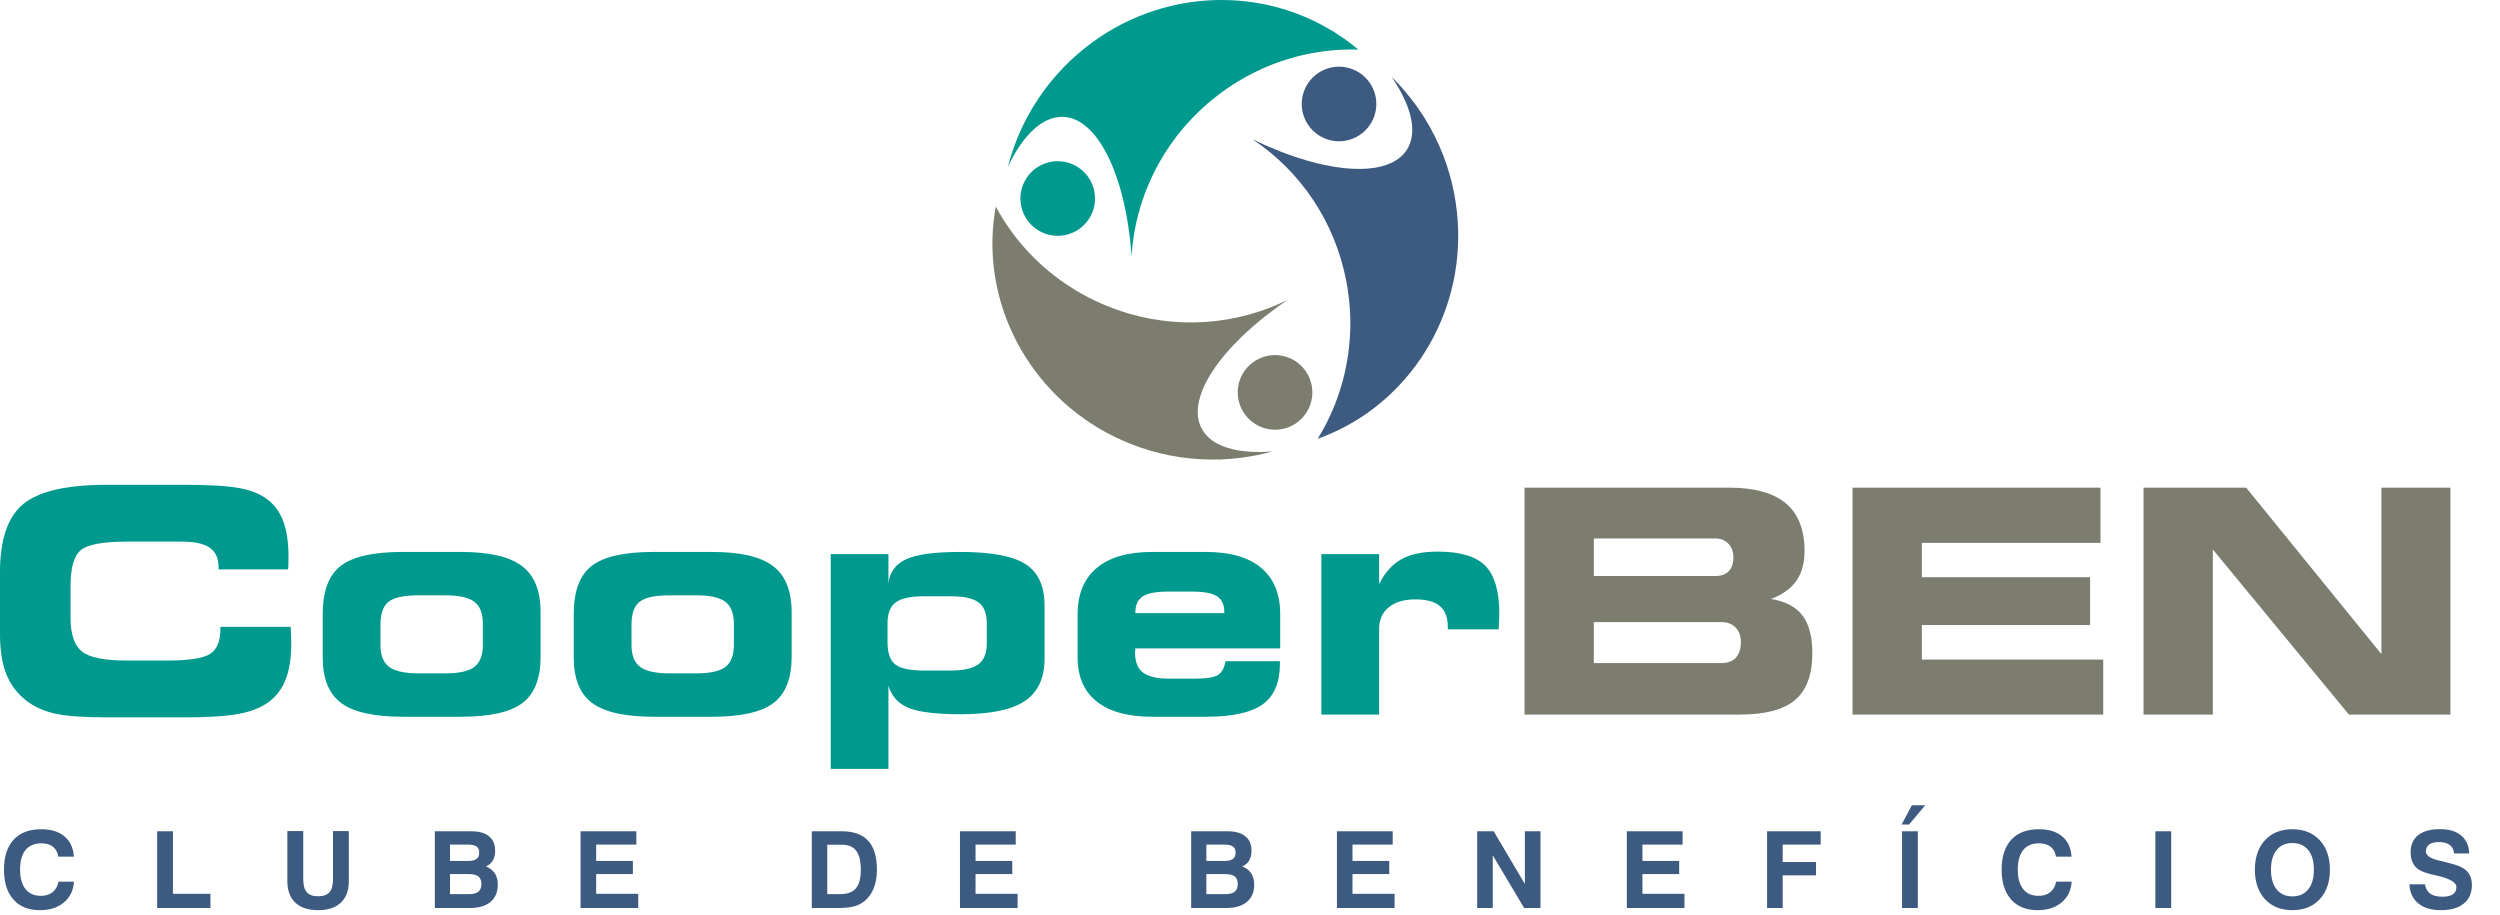
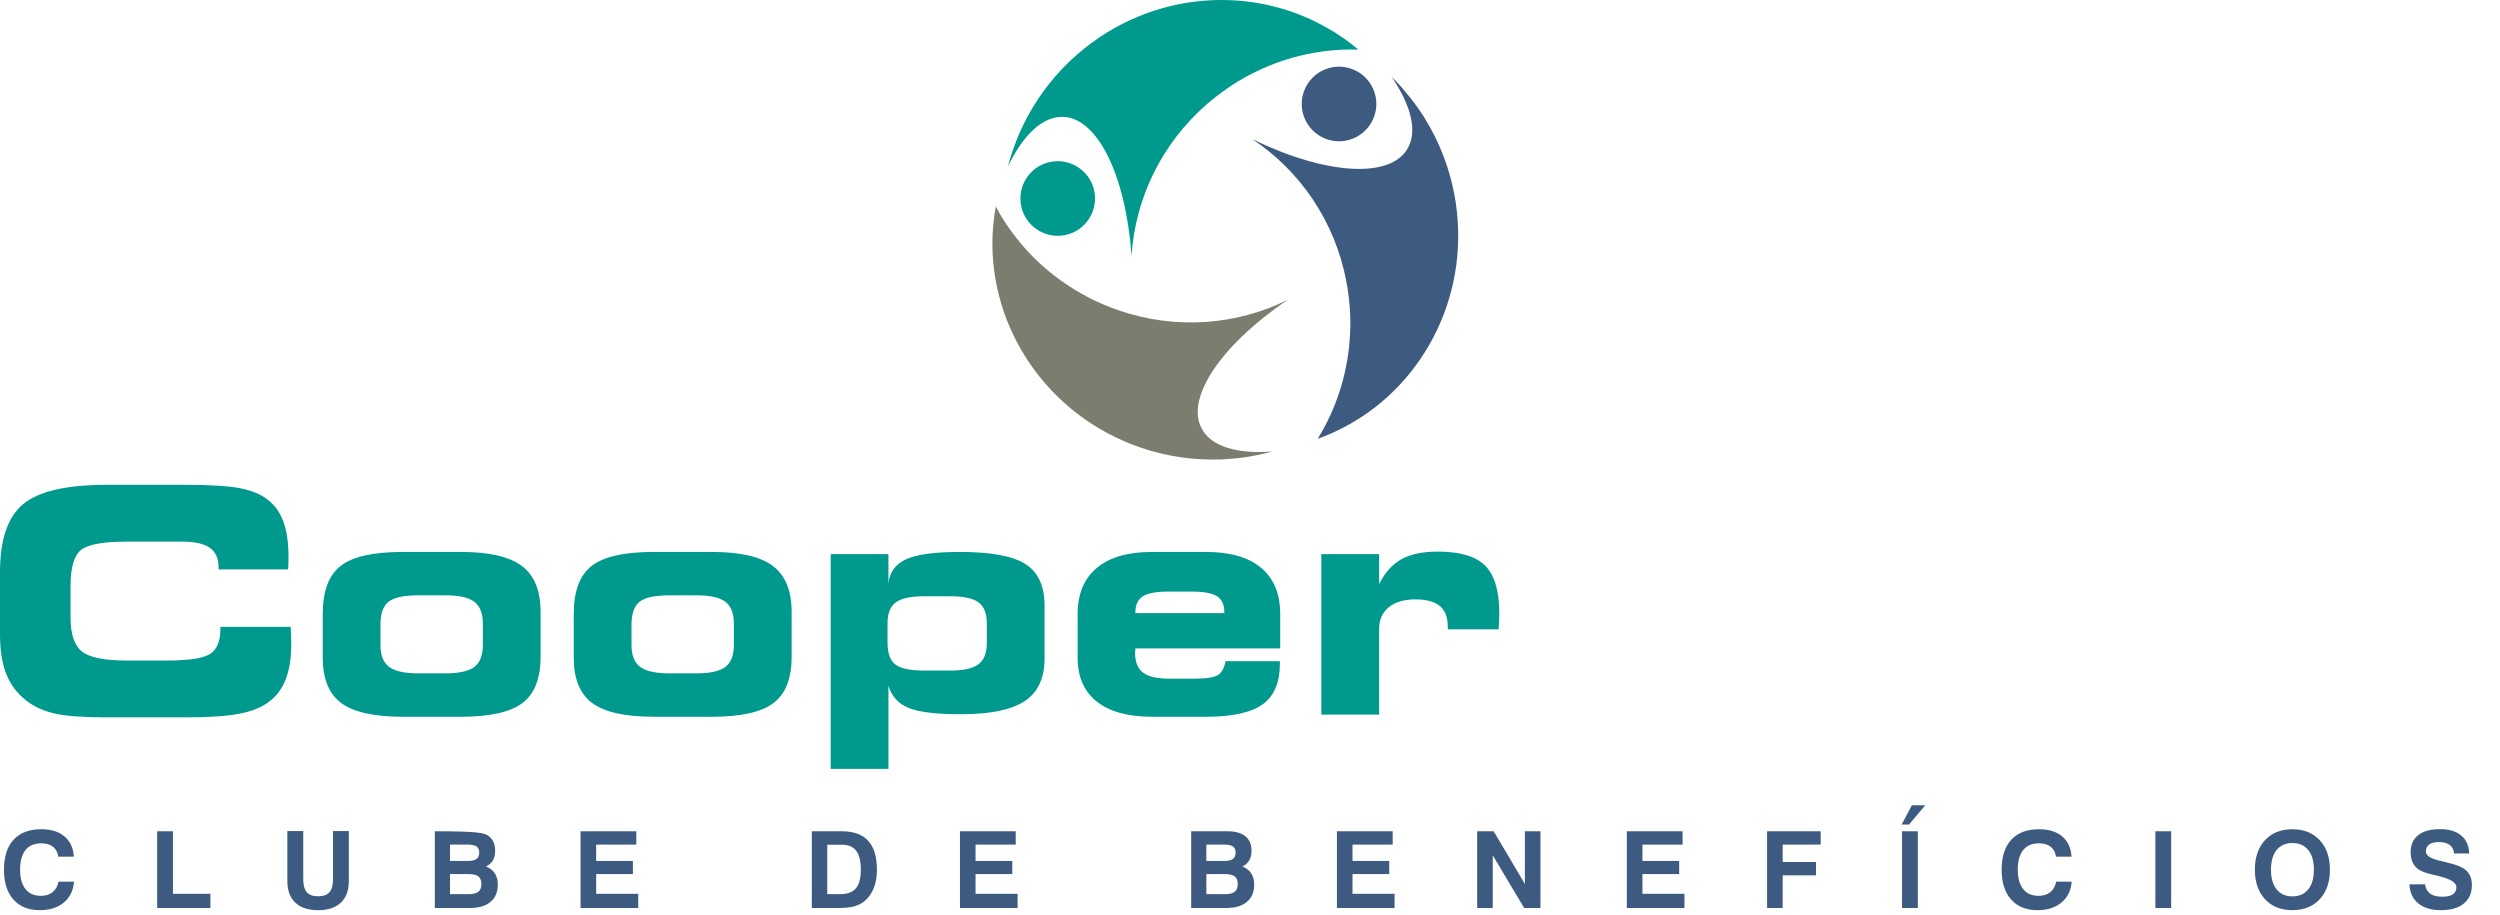
<svg xmlns="http://www.w3.org/2000/svg" width="164px" height="60px" viewBox="0 0 164 60" version="1.1">
  <title>logo_footer</title>
  <defs>
    <filter id="filter-1">
      <feColorMatrix in="SourceGraphic" type="matrix" values="0 0 0 0 1 0 0 0 0 1 0 0 0 0 1 0 0 0 1 0" />
    </filter>
  </defs>
  <g id="Home" stroke="none" stroke-width="1" fill="none" fill-rule="evenodd">
    <g id="logo_footer" transform="translate(-130, -4007)" filter="url(#filter-1)">
      <g transform="translate(130, 4007)">
        <path d="M70.892,11.092 C69.822,10.261 68.285,10.451 67.456,11.518 C66.624,12.584 66.817,14.123 67.883,14.953 C68.948,15.784 70.487,15.594 71.316,14.526 C72.148,13.46 71.958,11.921 70.892,11.092 Z" id="Fill-6" fill="#00998E" />
        <path d="M66.907,8.666 C66.846,8.808 66.786,8.947 66.728,9.088 C66.655,9.272 66.587,9.456 66.522,9.639 C66.478,9.759 66.434,9.878 66.395,9.998 C66.293,10.305 66.2,10.617 66.12,10.928 C67.111,8.859 68.393,7.612 69.753,7.667 C70.863,7.711 71.849,8.627 72.619,10.125 C72.683,10.249 72.747,10.378 72.807,10.508 C72.846,10.594 72.884,10.683 72.924,10.771 C72.982,10.908 73.039,11.048 73.094,11.194 C73.129,11.286 73.165,11.381 73.2,11.479 C73.253,11.627 73.304,11.779 73.353,11.937 C73.386,12.038 73.419,12.14 73.45,12.244 C73.497,12.403 73.541,12.569 73.585,12.735 C73.614,12.843 73.643,12.952 73.671,13.064 C73.711,13.235 73.748,13.409 73.786,13.586 C73.81,13.701 73.837,13.814 73.859,13.931 C73.895,14.114 73.927,14.305 73.958,14.495 C73.978,14.612 73.998,14.725 74.016,14.842 C74.049,15.052 74.073,15.266 74.102,15.481 C74.114,15.585 74.129,15.687 74.14,15.793 C74.175,16.118 74.206,16.445 74.231,16.779 C74.465,13.077 76.159,9.434 79.23,6.782 C79.462,6.581 79.701,6.394 79.942,6.21 C79.997,6.168 80.052,6.126 80.11,6.084 C80.329,5.923 80.552,5.765 80.78,5.617 C80.802,5.602 80.824,5.584 80.848,5.569 C81.105,5.403 81.363,5.248 81.627,5.1 C81.671,5.075 81.713,5.053 81.755,5.029 C81.989,4.901 82.228,4.779 82.467,4.664 C84.574,3.652 86.856,3.185 89.107,3.254 C88.81,3.001 88.505,2.769 88.194,2.546 C88.078,2.464 87.961,2.391 87.844,2.314 C87.705,2.221 87.572,2.124 87.431,2.037 C87.422,2.035 87.413,2.035 87.404,2.035 C82.341,-1.074 75.559,-0.656 70.711,3.53 C69.318,4.733 68.217,6.141 67.398,7.665 C67.394,7.669 67.39,7.671 67.385,7.676 C67.369,7.707 67.356,7.738 67.341,7.768 C67.266,7.908 67.199,8.049 67.129,8.191 C67.053,8.35 66.978,8.507 66.907,8.666 Z" id="Fill-7" fill="#00998E" />
        <path d="M86.92,4.554 C85.669,5.062 85.065,6.489 85.574,7.742 C86.082,8.993 87.508,9.597 88.76,9.088 C90.013,8.58 90.617,7.151 90.108,5.9 C89.6,4.649 88.171,4.045 86.92,4.554 Z" id="Fill-8" fill="#3D5A81" />
        <path d="M95.397,12.713 C95.052,10.906 94.385,9.248 93.474,7.778 C93.474,7.773 93.472,7.766 93.469,7.762 C93.452,7.731 93.431,7.702 93.412,7.673 C93.328,7.541 93.241,7.412 93.153,7.282 C93.055,7.138 92.954,6.992 92.85,6.851 C92.759,6.727 92.669,6.606 92.574,6.486 C92.454,6.331 92.328,6.181 92.202,6.033 C92.12,5.933 92.041,5.836 91.955,5.741 C91.74,5.5 91.517,5.265 91.287,5.04 C92.582,6.931 93.023,8.666 92.295,9.816 C91.7,10.756 90.409,11.154 88.722,11.07 C88.589,11.063 88.452,11.054 88.315,11.041 C88.216,11.032 88.114,11.021 88.012,11.008 C87.871,10.99 87.727,10.971 87.583,10.948 C87.477,10.93 87.371,10.913 87.263,10.893 C87.114,10.866 86.962,10.835 86.812,10.802 C86.699,10.778 86.588,10.754 86.475,10.727 C86.321,10.689 86.164,10.647 86.007,10.605 C85.892,10.574 85.775,10.544 85.655,10.508 C85.496,10.462 85.335,10.408 85.171,10.356 C85.052,10.318 84.932,10.281 84.811,10.239 C84.642,10.181 84.47,10.117 84.3,10.052 C84.181,10.008 84.063,9.966 83.946,9.92 C83.756,9.845 83.566,9.763 83.376,9.683 C83.269,9.639 83.166,9.597 83.059,9.551 C82.765,9.42 82.464,9.283 82.164,9.137 C85.255,11.191 87.563,14.479 88.322,18.466 C88.379,18.767 88.424,19.065 88.463,19.364 C88.472,19.437 88.478,19.509 88.488,19.58 C88.519,19.85 88.543,20.12 88.558,20.387 C88.558,20.416 88.563,20.445 88.563,20.475 C88.58,20.779 88.585,21.084 88.583,21.385 C88.58,21.433 88.578,21.482 88.578,21.528 C88.571,21.794 88.558,22.059 88.538,22.322 C88.361,24.657 87.625,26.868 86.44,28.785 C86.741,28.677 87.035,28.557 87.324,28.431 C87.369,28.411 87.415,28.391 87.462,28.369 C87.747,28.241 88.026,28.104 88.3,27.958 C88.311,27.952 88.322,27.947 88.333,27.94 C88.333,27.94 88.335,27.938 88.335,27.938 C93.569,25.11 96.6,19.012 95.397,12.713 Z" id="Fill-9" fill="#3D5A81" />
-         <path d="M83.979,23.317 C82.642,23.131 81.405,24.064 81.217,25.402 C81.034,26.744 81.967,27.98 83.307,28.166 C84.645,28.352 85.881,27.416 86.067,26.079 C86.252,24.739 85.319,23.503 83.979,23.317 Z" id="Fill-10" fill="#7C7C6F" />
        <path d="M81.112,30.065 C81.264,30.048 81.414,30.03 81.563,30.01 C81.761,29.981 81.961,29.948 82.157,29.912 C82.276,29.89 82.396,29.871 82.515,29.846 C82.834,29.778 83.15,29.705 83.462,29.616 C81.175,29.793 79.453,29.305 78.823,28.102 C78.308,27.118 78.604,25.806 79.515,24.391 C79.592,24.274 79.672,24.155 79.756,24.036 C79.811,23.958 79.869,23.881 79.926,23.801 C80.015,23.686 80.105,23.569 80.2,23.452 C80.267,23.368 80.335,23.286 80.404,23.204 C80.504,23.089 80.605,22.975 80.709,22.859 C80.787,22.775 80.864,22.689 80.946,22.603 C81.052,22.492 81.165,22.38 81.277,22.267 C81.366,22.178 81.454,22.09 81.547,22.001 C81.662,21.893 81.783,21.782 81.905,21.672 C82.002,21.584 82.1,21.495 82.202,21.404 C82.327,21.296 82.463,21.185 82.595,21.075 C82.701,20.989 82.803,20.902 82.911,20.814 C83.059,20.697 83.214,20.582 83.367,20.465 C83.468,20.387 83.566,20.31 83.669,20.235 C83.93,20.042 84.2,19.855 84.474,19.669 C81.151,21.316 77.152,21.67 73.317,20.336 C73.032,20.237 72.753,20.126 72.477,20.011 C72.404,19.981 72.331,19.95 72.26,19.918 C72.022,19.815 71.787,19.704 71.557,19.589 C71.522,19.571 71.487,19.556 71.449,19.536 C71.184,19.401 70.925,19.255 70.671,19.107 C70.62,19.076 70.571,19.045 70.52,19.016 C70.306,18.884 70.094,18.749 69.886,18.608 C67.944,17.285 66.392,15.538 65.322,13.548 C65.265,13.862 65.222,14.177 65.187,14.49 C65.18,14.539 65.176,14.588 65.172,14.636 C65.138,14.948 65.119,15.26 65.107,15.571 C65.107,15.583 65.107,15.596 65.107,15.607 C65.107,15.609 65.107,15.609 65.107,15.609 C64.942,21.557 68.705,27.231 74.761,29.34 C76.499,29.944 78.27,30.193 79.997,30.141 C80.004,30.143 80.008,30.145 80.012,30.147 C80.046,30.145 80.079,30.141 80.112,30.141 C80.273,30.134 80.433,30.122 80.592,30.109 C80.765,30.098 80.939,30.083 81.114,30.065 L81.112,30.065 Z" id="Fill-11" fill="#7C7C6F" />
-         <path d="M4.853,57.836 C4.816,58.409 4.595,58.865 4.192,59.201 C3.79,59.539 3.265,59.707 2.618,59.707 C1.873,59.707 1.293,59.475 0.88,59.008 C0.466,58.544 0.261,57.892 0.261,57.052 C0.261,56.194 0.471,55.539 0.893,55.084 C1.313,54.626 1.919,54.398 2.711,54.398 C3.352,54.398 3.86,54.555 4.232,54.869 C4.606,55.183 4.809,55.625 4.846,56.198 L3.825,56.198 C3.781,55.913 3.664,55.696 3.476,55.548 C3.288,55.398 3.031,55.322 2.711,55.322 C2.255,55.322 1.908,55.471 1.672,55.765 C1.435,56.059 1.318,56.488 1.318,57.052 C1.318,57.598 1.435,58.022 1.672,58.321 C1.906,58.619 2.242,58.767 2.677,58.767 C2.992,58.767 3.248,58.688 3.449,58.528 C3.648,58.367 3.779,58.137 3.838,57.836 L4.853,57.836 Z M10.31,59.565 L10.31,54.531 L11.345,54.531 L11.345,58.635 L13.804,58.635 L13.804,59.565 L10.31,59.565 Z M18.85,54.518 L19.893,54.518 L19.893,57.675 C19.893,58.064 19.97,58.35 20.125,58.528 C20.28,58.706 20.526,58.796 20.864,58.796 C21.207,58.796 21.454,58.707 21.611,58.531 C21.768,58.352 21.846,58.067 21.846,57.675 L21.846,54.518 L22.883,54.518 L22.883,57.788 C22.883,58.407 22.71,58.88 22.365,59.209 C22.018,59.541 21.522,59.707 20.873,59.707 C20.218,59.707 19.718,59.541 19.372,59.212 C19.022,58.882 18.85,58.407 18.85,57.788 L18.85,54.518 Z M29.52,58.657 L30.745,58.657 C31.035,58.657 31.247,58.604 31.379,58.497 C31.512,58.394 31.579,58.228 31.579,58.002 C31.579,57.768 31.512,57.598 31.384,57.494 C31.252,57.392 31.037,57.339 30.739,57.339 L29.52,57.339 L29.52,58.657 Z M29.52,56.479 L30.701,56.479 C30.955,56.479 31.141,56.435 31.26,56.346 C31.379,56.26 31.437,56.121 31.437,55.933 C31.437,55.747 31.382,55.615 31.265,55.532 C31.152,55.449 30.962,55.406 30.694,55.406 L29.52,55.406 L29.52,56.479 Z M28.525,59.565 L28.525,54.531 L30.9,54.531 C31.413,54.531 31.806,54.639 32.076,54.858 C32.346,55.075 32.481,55.391 32.481,55.806 C32.481,56.061 32.432,56.273 32.333,56.443 C32.231,56.616 32.081,56.747 31.882,56.839 C32.14,56.945 32.335,57.098 32.463,57.295 C32.591,57.491 32.655,57.737 32.655,58.031 C32.655,58.519 32.496,58.9 32.178,59.165 C31.857,59.433 31.406,59.565 30.82,59.565 L28.525,59.565 Z M38.084,59.565 L38.084,54.531 L41.743,54.531 L41.743,55.406 L39.108,55.406 L39.108,56.479 L41.518,56.479 L41.518,57.339 L39.108,57.339 L39.108,58.635 L41.867,58.635 L41.867,59.565 L38.084,59.565 Z M54.269,58.657 L55.1,58.657 C55.582,58.657 55.93,58.531 56.144,58.279 C56.36,58.026 56.469,57.618 56.469,57.052 C56.469,56.49 56.367,56.076 56.166,55.811 C55.967,55.546 55.653,55.413 55.226,55.413 L54.269,55.413 L54.269,58.657 Z M53.254,59.565 L53.254,54.531 L55.226,54.531 C56,54.531 56.577,54.741 56.955,55.157 C57.336,55.574 57.526,56.207 57.526,57.054 C57.526,57.514 57.455,57.921 57.316,58.27 C57.174,58.621 56.971,58.904 56.706,59.119 C56.504,59.278 56.277,59.393 56.02,59.462 C55.765,59.53 55.408,59.565 54.945,59.565 L53.254,59.565 Z M62.974,59.565 L62.974,54.531 L66.631,54.531 L66.631,55.406 L63.996,55.406 L63.996,56.479 L66.405,56.479 L66.405,57.339 L63.996,57.339 L63.996,58.635 L66.755,58.635 L66.755,59.565 L62.974,59.565 Z M79.137,58.657 L80.362,58.657 C80.654,58.657 80.864,58.604 80.997,58.497 C81.129,58.394 81.195,58.228 81.195,58.002 C81.195,57.768 81.131,57.598 81.001,57.494 C80.87,57.392 80.656,57.339 80.355,57.339 L79.137,57.339 L79.137,58.657 Z M79.137,56.479 L80.317,56.479 C80.574,56.479 80.76,56.435 80.879,56.346 C80.997,56.26 81.056,56.121 81.056,55.933 C81.056,55.747 80.999,55.615 80.883,55.532 C80.768,55.449 80.578,55.406 80.311,55.406 L79.137,55.406 L79.137,56.479 Z M78.142,59.565 L78.142,54.531 L80.517,54.531 C81.032,54.531 81.423,54.639 81.695,54.858 C81.963,55.075 82.1,55.391 82.1,55.806 C82.1,56.061 82.049,56.273 81.949,56.443 C81.85,56.616 81.7,56.747 81.498,56.839 C81.759,56.945 81.954,57.098 82.082,57.295 C82.21,57.491 82.275,57.737 82.275,58.031 C82.275,58.519 82.115,58.9 81.795,59.165 C81.476,59.433 81.025,59.565 80.439,59.565 L78.142,59.565 Z M87.702,59.565 L87.702,54.531 L91.36,54.531 L91.36,55.406 L88.724,55.406 L88.724,56.479 L91.134,56.479 L91.134,57.339 L88.724,57.339 L88.724,58.635 L91.484,58.635 L91.484,59.565 L87.702,59.565 Z M96.903,59.565 L96.903,54.531 L97.986,54.531 L100.032,57.991 L100.032,54.531 L101.055,54.531 L101.055,59.565 L99.985,59.565 L97.925,56.108 L97.925,59.565 L96.903,59.565 Z M106.72,59.565 L106.72,54.531 L110.377,54.531 L110.377,55.406 L107.744,55.406 L107.744,56.479 L110.154,56.479 L110.154,57.339 L107.744,57.339 L107.744,58.635 L110.501,58.635 L110.501,59.565 L106.72,59.565 Z M115.921,59.565 L115.921,54.531 L119.436,54.531 L119.436,55.406 L116.945,55.406 L116.945,56.547 L119.129,56.547 L119.129,57.423 L116.945,57.423 L116.945,59.565 L115.921,59.565 Z M124.774,59.565 L124.774,54.531 L125.809,54.531 L125.809,59.565 L124.774,59.565 Z M126.299,52.824 L125.231,54.091 L124.745,54.091 L125.419,52.824 L126.299,52.824 Z M135.902,57.836 C135.862,58.409 135.641,58.865 135.239,59.201 C134.839,59.539 134.312,59.707 133.666,59.707 C132.922,59.707 132.342,59.475 131.929,59.008 C131.515,58.544 131.307,57.892 131.307,57.052 C131.307,56.194 131.52,55.539 131.94,55.084 C132.362,54.626 132.968,54.398 133.758,54.398 C134.401,54.398 134.907,54.555 135.281,54.869 C135.654,55.183 135.858,55.625 135.893,56.198 L134.872,56.198 C134.827,55.913 134.712,55.696 134.525,55.548 C134.334,55.398 134.08,55.322 133.758,55.322 C133.304,55.322 132.957,55.471 132.721,55.765 C132.484,56.059 132.365,56.488 132.365,57.052 C132.365,57.598 132.484,58.022 132.718,58.321 C132.955,58.619 133.288,58.767 133.724,58.767 C134.038,58.767 134.297,58.688 134.496,58.528 C134.697,58.367 134.825,58.137 134.885,57.836 L135.902,57.836 Z M141.392,59.565 L141.392,54.531 L142.429,54.531 L142.429,59.565 L141.392,59.565 Z M148.976,57.052 C148.976,57.606 149.1,58.035 149.346,58.343 C149.593,58.65 149.936,58.802 150.378,58.802 C150.825,58.802 151.172,58.65 151.42,58.343 C151.669,58.035 151.791,57.606 151.791,57.052 C151.791,56.499 151.669,56.07 151.42,55.762 C151.172,55.455 150.825,55.303 150.378,55.303 C149.936,55.303 149.593,55.455 149.346,55.76 C149.1,56.066 148.976,56.496 148.976,57.052 Z M147.919,57.052 C147.919,56.24 148.143,55.592 148.585,55.115 C149.029,54.637 149.626,54.398 150.378,54.398 C151.13,54.398 151.729,54.637 152.174,55.117 C152.62,55.596 152.843,56.24 152.843,57.052 C152.843,57.863 152.62,58.509 152.174,58.989 C151.729,59.466 151.13,59.707 150.378,59.707 C149.626,59.707 149.029,59.466 148.585,58.989 C148.143,58.509 147.919,57.863 147.919,57.052 Z M158.059,58.011 L159.081,58.011 C159.121,58.287 159.233,58.491 159.419,58.624 C159.607,58.758 159.877,58.825 160.231,58.825 C160.531,58.825 160.759,58.77 160.912,58.663 C161.064,58.557 161.14,58.398 161.14,58.19 C161.14,57.883 160.702,57.631 159.824,57.43 L159.793,57.423 C159.771,57.418 159.735,57.409 159.687,57.401 C159.218,57.297 158.884,57.182 158.683,57.054 C158.506,56.941 158.369,56.786 158.276,56.594 C158.183,56.401 158.137,56.174 158.137,55.911 C158.137,55.422 158.303,55.046 158.637,54.783 C158.968,54.522 159.448,54.391 160.078,54.391 C160.666,54.391 161.124,54.531 161.455,54.81 C161.787,55.088 161.962,55.479 161.98,55.988 L160.987,55.988 C160.967,55.745 160.874,55.559 160.706,55.431 C160.538,55.303 160.297,55.239 159.985,55.239 C159.713,55.239 159.505,55.291 159.357,55.398 C159.211,55.504 159.138,55.656 159.138,55.851 C159.138,56.118 159.423,56.318 159.996,56.45 C160.151,56.486 160.27,56.514 160.357,56.537 C160.724,56.629 160.985,56.702 161.14,56.753 C161.292,56.806 161.427,56.864 161.54,56.928 C161.745,57.043 161.898,57.193 162.002,57.381 C162.104,57.569 162.156,57.794 162.156,58.055 C162.156,58.579 161.98,58.986 161.626,59.273 C161.272,59.563 160.775,59.707 160.131,59.707 C159.499,59.707 159.001,59.559 158.641,59.265 C158.281,58.973 158.086,58.553 158.059,58.011 Z" id="Fill-12" fill="#3D5A81" />
+         <path d="M4.853,57.836 C4.816,58.409 4.595,58.865 4.192,59.201 C3.79,59.539 3.265,59.707 2.618,59.707 C1.873,59.707 1.293,59.475 0.88,59.008 C0.466,58.544 0.261,57.892 0.261,57.052 C0.261,56.194 0.471,55.539 0.893,55.084 C1.313,54.626 1.919,54.398 2.711,54.398 C3.352,54.398 3.86,54.555 4.232,54.869 C4.606,55.183 4.809,55.625 4.846,56.198 L3.825,56.198 C3.781,55.913 3.664,55.696 3.476,55.548 C3.288,55.398 3.031,55.322 2.711,55.322 C2.255,55.322 1.908,55.471 1.672,55.765 C1.435,56.059 1.318,56.488 1.318,57.052 C1.318,57.598 1.435,58.022 1.672,58.321 C1.906,58.619 2.242,58.767 2.677,58.767 C2.992,58.767 3.248,58.688 3.449,58.528 C3.648,58.367 3.779,58.137 3.838,57.836 L4.853,57.836 Z M10.31,59.565 L10.31,54.531 L11.345,54.531 L11.345,58.635 L13.804,58.635 L13.804,59.565 L10.31,59.565 Z M18.85,54.518 L19.893,54.518 L19.893,57.675 C19.893,58.064 19.97,58.35 20.125,58.528 C20.28,58.706 20.526,58.796 20.864,58.796 C21.207,58.796 21.454,58.707 21.611,58.531 C21.768,58.352 21.846,58.067 21.846,57.675 L21.846,54.518 L22.883,54.518 L22.883,57.788 C22.883,58.407 22.71,58.88 22.365,59.209 C22.018,59.541 21.522,59.707 20.873,59.707 C20.218,59.707 19.718,59.541 19.372,59.212 C19.022,58.882 18.85,58.407 18.85,57.788 L18.85,54.518 Z M29.52,58.657 L30.745,58.657 C31.035,58.657 31.247,58.604 31.379,58.497 C31.512,58.394 31.579,58.228 31.579,58.002 C31.579,57.768 31.512,57.598 31.384,57.494 C31.252,57.392 31.037,57.339 30.739,57.339 L29.52,57.339 L29.52,58.657 Z M29.52,56.479 L30.701,56.479 C30.955,56.479 31.141,56.435 31.26,56.346 C31.379,56.26 31.437,56.121 31.437,55.933 C31.437,55.747 31.382,55.615 31.265,55.532 C31.152,55.449 30.962,55.406 30.694,55.406 L29.52,55.406 L29.52,56.479 Z M28.525,59.565 L28.525,54.531 C31.413,54.531 31.806,54.639 32.076,54.858 C32.346,55.075 32.481,55.391 32.481,55.806 C32.481,56.061 32.432,56.273 32.333,56.443 C32.231,56.616 32.081,56.747 31.882,56.839 C32.14,56.945 32.335,57.098 32.463,57.295 C32.591,57.491 32.655,57.737 32.655,58.031 C32.655,58.519 32.496,58.9 32.178,59.165 C31.857,59.433 31.406,59.565 30.82,59.565 L28.525,59.565 Z M38.084,59.565 L38.084,54.531 L41.743,54.531 L41.743,55.406 L39.108,55.406 L39.108,56.479 L41.518,56.479 L41.518,57.339 L39.108,57.339 L39.108,58.635 L41.867,58.635 L41.867,59.565 L38.084,59.565 Z M54.269,58.657 L55.1,58.657 C55.582,58.657 55.93,58.531 56.144,58.279 C56.36,58.026 56.469,57.618 56.469,57.052 C56.469,56.49 56.367,56.076 56.166,55.811 C55.967,55.546 55.653,55.413 55.226,55.413 L54.269,55.413 L54.269,58.657 Z M53.254,59.565 L53.254,54.531 L55.226,54.531 C56,54.531 56.577,54.741 56.955,55.157 C57.336,55.574 57.526,56.207 57.526,57.054 C57.526,57.514 57.455,57.921 57.316,58.27 C57.174,58.621 56.971,58.904 56.706,59.119 C56.504,59.278 56.277,59.393 56.02,59.462 C55.765,59.53 55.408,59.565 54.945,59.565 L53.254,59.565 Z M62.974,59.565 L62.974,54.531 L66.631,54.531 L66.631,55.406 L63.996,55.406 L63.996,56.479 L66.405,56.479 L66.405,57.339 L63.996,57.339 L63.996,58.635 L66.755,58.635 L66.755,59.565 L62.974,59.565 Z M79.137,58.657 L80.362,58.657 C80.654,58.657 80.864,58.604 80.997,58.497 C81.129,58.394 81.195,58.228 81.195,58.002 C81.195,57.768 81.131,57.598 81.001,57.494 C80.87,57.392 80.656,57.339 80.355,57.339 L79.137,57.339 L79.137,58.657 Z M79.137,56.479 L80.317,56.479 C80.574,56.479 80.76,56.435 80.879,56.346 C80.997,56.26 81.056,56.121 81.056,55.933 C81.056,55.747 80.999,55.615 80.883,55.532 C80.768,55.449 80.578,55.406 80.311,55.406 L79.137,55.406 L79.137,56.479 Z M78.142,59.565 L78.142,54.531 L80.517,54.531 C81.032,54.531 81.423,54.639 81.695,54.858 C81.963,55.075 82.1,55.391 82.1,55.806 C82.1,56.061 82.049,56.273 81.949,56.443 C81.85,56.616 81.7,56.747 81.498,56.839 C81.759,56.945 81.954,57.098 82.082,57.295 C82.21,57.491 82.275,57.737 82.275,58.031 C82.275,58.519 82.115,58.9 81.795,59.165 C81.476,59.433 81.025,59.565 80.439,59.565 L78.142,59.565 Z M87.702,59.565 L87.702,54.531 L91.36,54.531 L91.36,55.406 L88.724,55.406 L88.724,56.479 L91.134,56.479 L91.134,57.339 L88.724,57.339 L88.724,58.635 L91.484,58.635 L91.484,59.565 L87.702,59.565 Z M96.903,59.565 L96.903,54.531 L97.986,54.531 L100.032,57.991 L100.032,54.531 L101.055,54.531 L101.055,59.565 L99.985,59.565 L97.925,56.108 L97.925,59.565 L96.903,59.565 Z M106.72,59.565 L106.72,54.531 L110.377,54.531 L110.377,55.406 L107.744,55.406 L107.744,56.479 L110.154,56.479 L110.154,57.339 L107.744,57.339 L107.744,58.635 L110.501,58.635 L110.501,59.565 L106.72,59.565 Z M115.921,59.565 L115.921,54.531 L119.436,54.531 L119.436,55.406 L116.945,55.406 L116.945,56.547 L119.129,56.547 L119.129,57.423 L116.945,57.423 L116.945,59.565 L115.921,59.565 Z M124.774,59.565 L124.774,54.531 L125.809,54.531 L125.809,59.565 L124.774,59.565 Z M126.299,52.824 L125.231,54.091 L124.745,54.091 L125.419,52.824 L126.299,52.824 Z M135.902,57.836 C135.862,58.409 135.641,58.865 135.239,59.201 C134.839,59.539 134.312,59.707 133.666,59.707 C132.922,59.707 132.342,59.475 131.929,59.008 C131.515,58.544 131.307,57.892 131.307,57.052 C131.307,56.194 131.52,55.539 131.94,55.084 C132.362,54.626 132.968,54.398 133.758,54.398 C134.401,54.398 134.907,54.555 135.281,54.869 C135.654,55.183 135.858,55.625 135.893,56.198 L134.872,56.198 C134.827,55.913 134.712,55.696 134.525,55.548 C134.334,55.398 134.08,55.322 133.758,55.322 C133.304,55.322 132.957,55.471 132.721,55.765 C132.484,56.059 132.365,56.488 132.365,57.052 C132.365,57.598 132.484,58.022 132.718,58.321 C132.955,58.619 133.288,58.767 133.724,58.767 C134.038,58.767 134.297,58.688 134.496,58.528 C134.697,58.367 134.825,58.137 134.885,57.836 L135.902,57.836 Z M141.392,59.565 L141.392,54.531 L142.429,54.531 L142.429,59.565 L141.392,59.565 Z M148.976,57.052 C148.976,57.606 149.1,58.035 149.346,58.343 C149.593,58.65 149.936,58.802 150.378,58.802 C150.825,58.802 151.172,58.65 151.42,58.343 C151.669,58.035 151.791,57.606 151.791,57.052 C151.791,56.499 151.669,56.07 151.42,55.762 C151.172,55.455 150.825,55.303 150.378,55.303 C149.936,55.303 149.593,55.455 149.346,55.76 C149.1,56.066 148.976,56.496 148.976,57.052 Z M147.919,57.052 C147.919,56.24 148.143,55.592 148.585,55.115 C149.029,54.637 149.626,54.398 150.378,54.398 C151.13,54.398 151.729,54.637 152.174,55.117 C152.62,55.596 152.843,56.24 152.843,57.052 C152.843,57.863 152.62,58.509 152.174,58.989 C151.729,59.466 151.13,59.707 150.378,59.707 C149.626,59.707 149.029,59.466 148.585,58.989 C148.143,58.509 147.919,57.863 147.919,57.052 Z M158.059,58.011 L159.081,58.011 C159.121,58.287 159.233,58.491 159.419,58.624 C159.607,58.758 159.877,58.825 160.231,58.825 C160.531,58.825 160.759,58.77 160.912,58.663 C161.064,58.557 161.14,58.398 161.14,58.19 C161.14,57.883 160.702,57.631 159.824,57.43 L159.793,57.423 C159.771,57.418 159.735,57.409 159.687,57.401 C159.218,57.297 158.884,57.182 158.683,57.054 C158.506,56.941 158.369,56.786 158.276,56.594 C158.183,56.401 158.137,56.174 158.137,55.911 C158.137,55.422 158.303,55.046 158.637,54.783 C158.968,54.522 159.448,54.391 160.078,54.391 C160.666,54.391 161.124,54.531 161.455,54.81 C161.787,55.088 161.962,55.479 161.98,55.988 L160.987,55.988 C160.967,55.745 160.874,55.559 160.706,55.431 C160.538,55.303 160.297,55.239 159.985,55.239 C159.713,55.239 159.505,55.291 159.357,55.398 C159.211,55.504 159.138,55.656 159.138,55.851 C159.138,56.118 159.423,56.318 159.996,56.45 C160.151,56.486 160.27,56.514 160.357,56.537 C160.724,56.629 160.985,56.702 161.14,56.753 C161.292,56.806 161.427,56.864 161.54,56.928 C161.745,57.043 161.898,57.193 162.002,57.381 C162.104,57.569 162.156,57.794 162.156,58.055 C162.156,58.579 161.98,58.986 161.626,59.273 C161.272,59.563 160.775,59.707 160.131,59.707 C159.499,59.707 159.001,59.559 158.641,59.265 C158.281,58.973 158.086,58.553 158.059,58.011 Z" id="Fill-12" fill="#3D5A81" />
        <path d="M14.337,37.353 L14.337,37.202 C14.337,36.626 14.146,36.203 13.762,35.933 C13.379,35.664 12.771,35.531 11.938,35.531 L8.296,35.531 C6.737,35.531 5.738,35.719 5.294,36.095 C4.849,36.468 4.628,37.253 4.628,38.452 L4.628,40.522 C4.628,41.596 4.873,42.332 5.368,42.733 C5.86,43.131 6.837,43.331 8.296,43.331 L10.938,43.331 C12.384,43.331 13.331,43.186 13.782,42.896 C14.232,42.606 14.456,42.069 14.456,41.282 L14.456,41.121 L19.064,41.121 C19.064,41.14 19.068,41.178 19.075,41.231 C19.095,41.665 19.106,41.987 19.106,42.204 C19.106,43.159 18.987,43.944 18.743,44.565 C18.504,45.187 18.128,45.685 17.613,46.06 C17.129,46.419 16.481,46.675 15.672,46.827 C14.861,46.982 13.671,47.059 12.108,47.059 L7.027,47.059 C5.475,47.059 4.331,46.978 3.597,46.81 C2.865,46.644 2.238,46.361 1.72,45.956 C1.118,45.483 0.683,44.904 0.409,44.209 C0.137,43.519 8.04388003e-15,42.646 8.04388003e-15,41.591 L8.04388003e-15,37.534 C8.04388003e-15,35.401 0.504,33.913 1.519,33.07 C2.532,32.228 4.369,31.803 7.027,31.803 L12.108,31.803 C13.739,31.803 14.942,31.876 15.717,32.022 C16.488,32.168 17.098,32.418 17.545,32.763 C18.02,33.125 18.367,33.61 18.591,34.22 C18.812,34.828 18.925,35.593 18.925,36.513 C18.925,36.731 18.925,36.902 18.92,37.019 C18.918,37.134 18.907,37.247 18.894,37.353 L14.337,37.353 Z M27.438,44.172 L29.217,44.172 C30.122,44.172 30.761,44.028 31.125,43.745 C31.49,43.462 31.676,42.98 31.676,42.301 L31.676,40.913 C31.676,40.24 31.488,39.759 31.117,39.476 C30.743,39.193 30.108,39.053 29.217,39.053 L27.438,39.053 C26.497,39.053 25.85,39.193 25.494,39.473 C25.135,39.752 24.959,40.254 24.959,40.971 L24.959,42.323 C24.959,42.989 25.147,43.462 25.523,43.745 C25.901,44.028 26.54,44.172 27.438,44.172 Z M26.436,47.02 C24.543,47.02 23.19,46.719 22.383,46.118 C21.573,45.516 21.171,44.524 21.171,43.141 L21.171,40.283 C21.171,38.783 21.563,37.729 22.352,37.121 C23.139,36.511 24.494,36.207 26.42,36.207 L30.225,36.207 C32.085,36.207 33.423,36.513 34.238,37.132 C35.055,37.746 35.463,38.753 35.463,40.152 L35.463,43.084 C35.463,44.504 35.068,45.516 34.272,46.118 C33.48,46.719 32.133,47.02 30.225,47.02 L26.436,47.02 Z M43.903,44.172 L45.685,44.172 C46.59,44.172 47.228,44.028 47.594,43.745 C47.958,43.462 48.142,42.98 48.142,42.301 L48.142,40.913 C48.142,40.24 47.956,39.759 47.582,39.476 C47.211,39.193 46.576,39.053 45.685,39.053 L43.903,39.053 C42.966,39.053 42.318,39.193 41.962,39.473 C41.604,39.752 41.427,40.254 41.427,40.971 L41.427,42.323 C41.427,42.989 41.615,43.462 41.989,43.745 C42.369,44.028 43.005,44.172 43.903,44.172 Z M42.904,47.02 C41.009,47.02 39.658,46.719 38.849,46.118 C38.039,45.516 37.637,44.524 37.637,43.141 L37.637,40.283 C37.637,38.783 38.03,37.729 38.818,37.121 C39.607,36.511 40.962,36.207 42.886,36.207 L46.691,36.207 C48.553,36.207 49.891,36.513 50.707,37.132 C51.52,37.746 51.932,38.753 51.932,40.152 L51.932,43.084 C51.932,44.504 51.536,45.516 50.74,46.118 C49.948,46.719 48.599,47.02 46.691,47.02 L42.904,47.02 Z M58.282,44.977 L58.282,50.438 L54.494,50.438 L54.494,36.349 L58.282,36.349 L58.282,38.275 C58.361,37.53 58.753,36.999 59.456,36.681 C60.159,36.365 61.333,36.207 62.972,36.207 C65.012,36.207 66.448,36.473 67.276,37.006 C68.106,37.539 68.522,38.445 68.522,39.725 L68.522,43.206 C68.522,44.486 68.088,45.415 67.222,45.992 C66.354,46.569 64.96,46.854 63.033,46.854 C61.42,46.854 60.272,46.715 59.598,46.436 C58.921,46.155 58.483,45.671 58.282,44.977 Z M60.624,39.115 C59.75,39.115 59.133,39.248 58.766,39.513 C58.406,39.781 58.222,40.234 58.222,40.875 L58.222,42.145 C58.222,42.848 58.395,43.33 58.737,43.592 C59.08,43.856 59.71,43.989 60.624,43.989 L62.344,43.989 C63.204,43.989 63.814,43.851 64.184,43.579 C64.548,43.305 64.734,42.848 64.734,42.206 L64.734,40.895 C64.734,40.247 64.555,39.79 64.197,39.52 C63.843,39.25 63.224,39.115 62.344,39.115 L60.624,39.115 Z M80.395,43.374 L83.962,43.374 L83.962,43.535 C83.962,44.769 83.586,45.66 82.832,46.204 C82.082,46.746 80.839,47.02 79.108,47.02 L75.59,47.02 C73.998,47.02 72.787,46.688 71.948,46.022 C71.113,45.359 70.693,44.397 70.693,43.146 L70.693,40.289 C70.693,38.967 71.113,37.956 71.948,37.258 C72.787,36.557 73.992,36.207 75.568,36.207 L79.108,36.207 C80.692,36.207 81.901,36.555 82.732,37.251 C83.566,37.95 83.981,38.961 83.981,40.289 L83.981,42.533 L74.48,42.533 C74.48,42.569 74.478,42.62 74.469,42.684 C74.463,42.752 74.461,42.794 74.461,42.814 C74.461,43.424 74.635,43.858 74.985,44.126 C75.334,44.387 75.913,44.521 76.72,44.521 L78.306,44.521 C79.128,44.521 79.661,44.439 79.906,44.278 C80.152,44.117 80.317,43.818 80.395,43.374 Z M74.48,40.221 L80.317,40.221 L80.317,40.179 C80.317,39.677 80.161,39.325 79.842,39.117 C79.524,38.91 78.975,38.808 78.186,38.808 L76.63,38.808 C75.842,38.808 75.29,38.914 74.964,39.122 C74.642,39.332 74.48,39.683 74.48,40.179 L74.48,40.221 Z M90.471,38.319 C90.842,37.565 91.331,37.021 91.93,36.687 C92.532,36.353 93.328,36.185 94.323,36.185 C95.784,36.185 96.819,36.497 97.434,37.114 C98.046,37.736 98.354,38.777 98.354,40.234 C98.354,40.449 98.34,40.78 98.313,41.225 L98.313,41.284 L94.975,41.284 L94.975,41.125 C94.975,40.506 94.805,40.051 94.46,39.759 C94.115,39.467 93.582,39.319 92.864,39.319 C92.116,39.319 91.528,39.489 91.105,39.834 C90.681,40.176 90.471,40.654 90.471,41.264 L90.471,46.876 L86.681,46.876 L86.681,36.349 L90.471,36.349 L90.471,38.319 Z" id="Fill-13" fill="#00998E" />
-         <path d="M112.949,43.497 C113.351,43.497 113.659,43.378 113.875,43.141 C114.092,42.903 114.2,42.565 114.2,42.125 C114.2,41.725 114.088,41.408 113.86,41.169 C113.634,40.933 113.329,40.813 112.949,40.813 L104.556,40.813 L104.556,43.497 L112.949,43.497 Z M112.537,37.784 C112.92,37.784 113.21,37.678 113.408,37.47 C113.61,37.258 113.71,36.955 113.71,36.555 C113.71,36.19 113.599,35.894 113.384,35.668 C113.166,35.438 112.887,35.325 112.537,35.325 L104.556,35.325 L104.556,37.784 L112.537,37.784 Z M114.118,46.876 L100.01,46.876 L100.01,31.989 L113.42,31.989 C115.085,31.989 116.328,32.334 117.15,33.019 C117.968,33.705 118.377,34.746 118.377,36.146 C118.377,36.938 118.2,37.59 117.842,38.1 C117.486,38.609 116.931,39.009 116.179,39.292 C117.119,39.445 117.809,39.807 118.242,40.378 C118.675,40.95 118.89,41.771 118.89,42.845 C118.89,44.251 118.514,45.275 117.76,45.917 C117.006,46.556 115.794,46.876 114.118,46.876 Z M137.791,35.613 L126.074,35.613 L126.074,37.866 L137.111,37.866 L137.111,40.999 L126.074,40.999 L126.074,43.272 L137.972,43.272 L137.972,46.876 L121.528,46.876 L121.528,31.989 L137.791,31.989 L137.791,35.613 Z M160.746,46.876 L154.088,46.876 L145.162,36.046 L145.162,46.876 L140.616,46.876 L140.616,31.989 L147.346,31.989 L156.22,42.907 L156.22,31.989 L160.746,31.989 L160.746,46.876 Z" id="Fill-14" fill="#7C7C6F" />
      </g>
    </g>
  </g>
</svg>